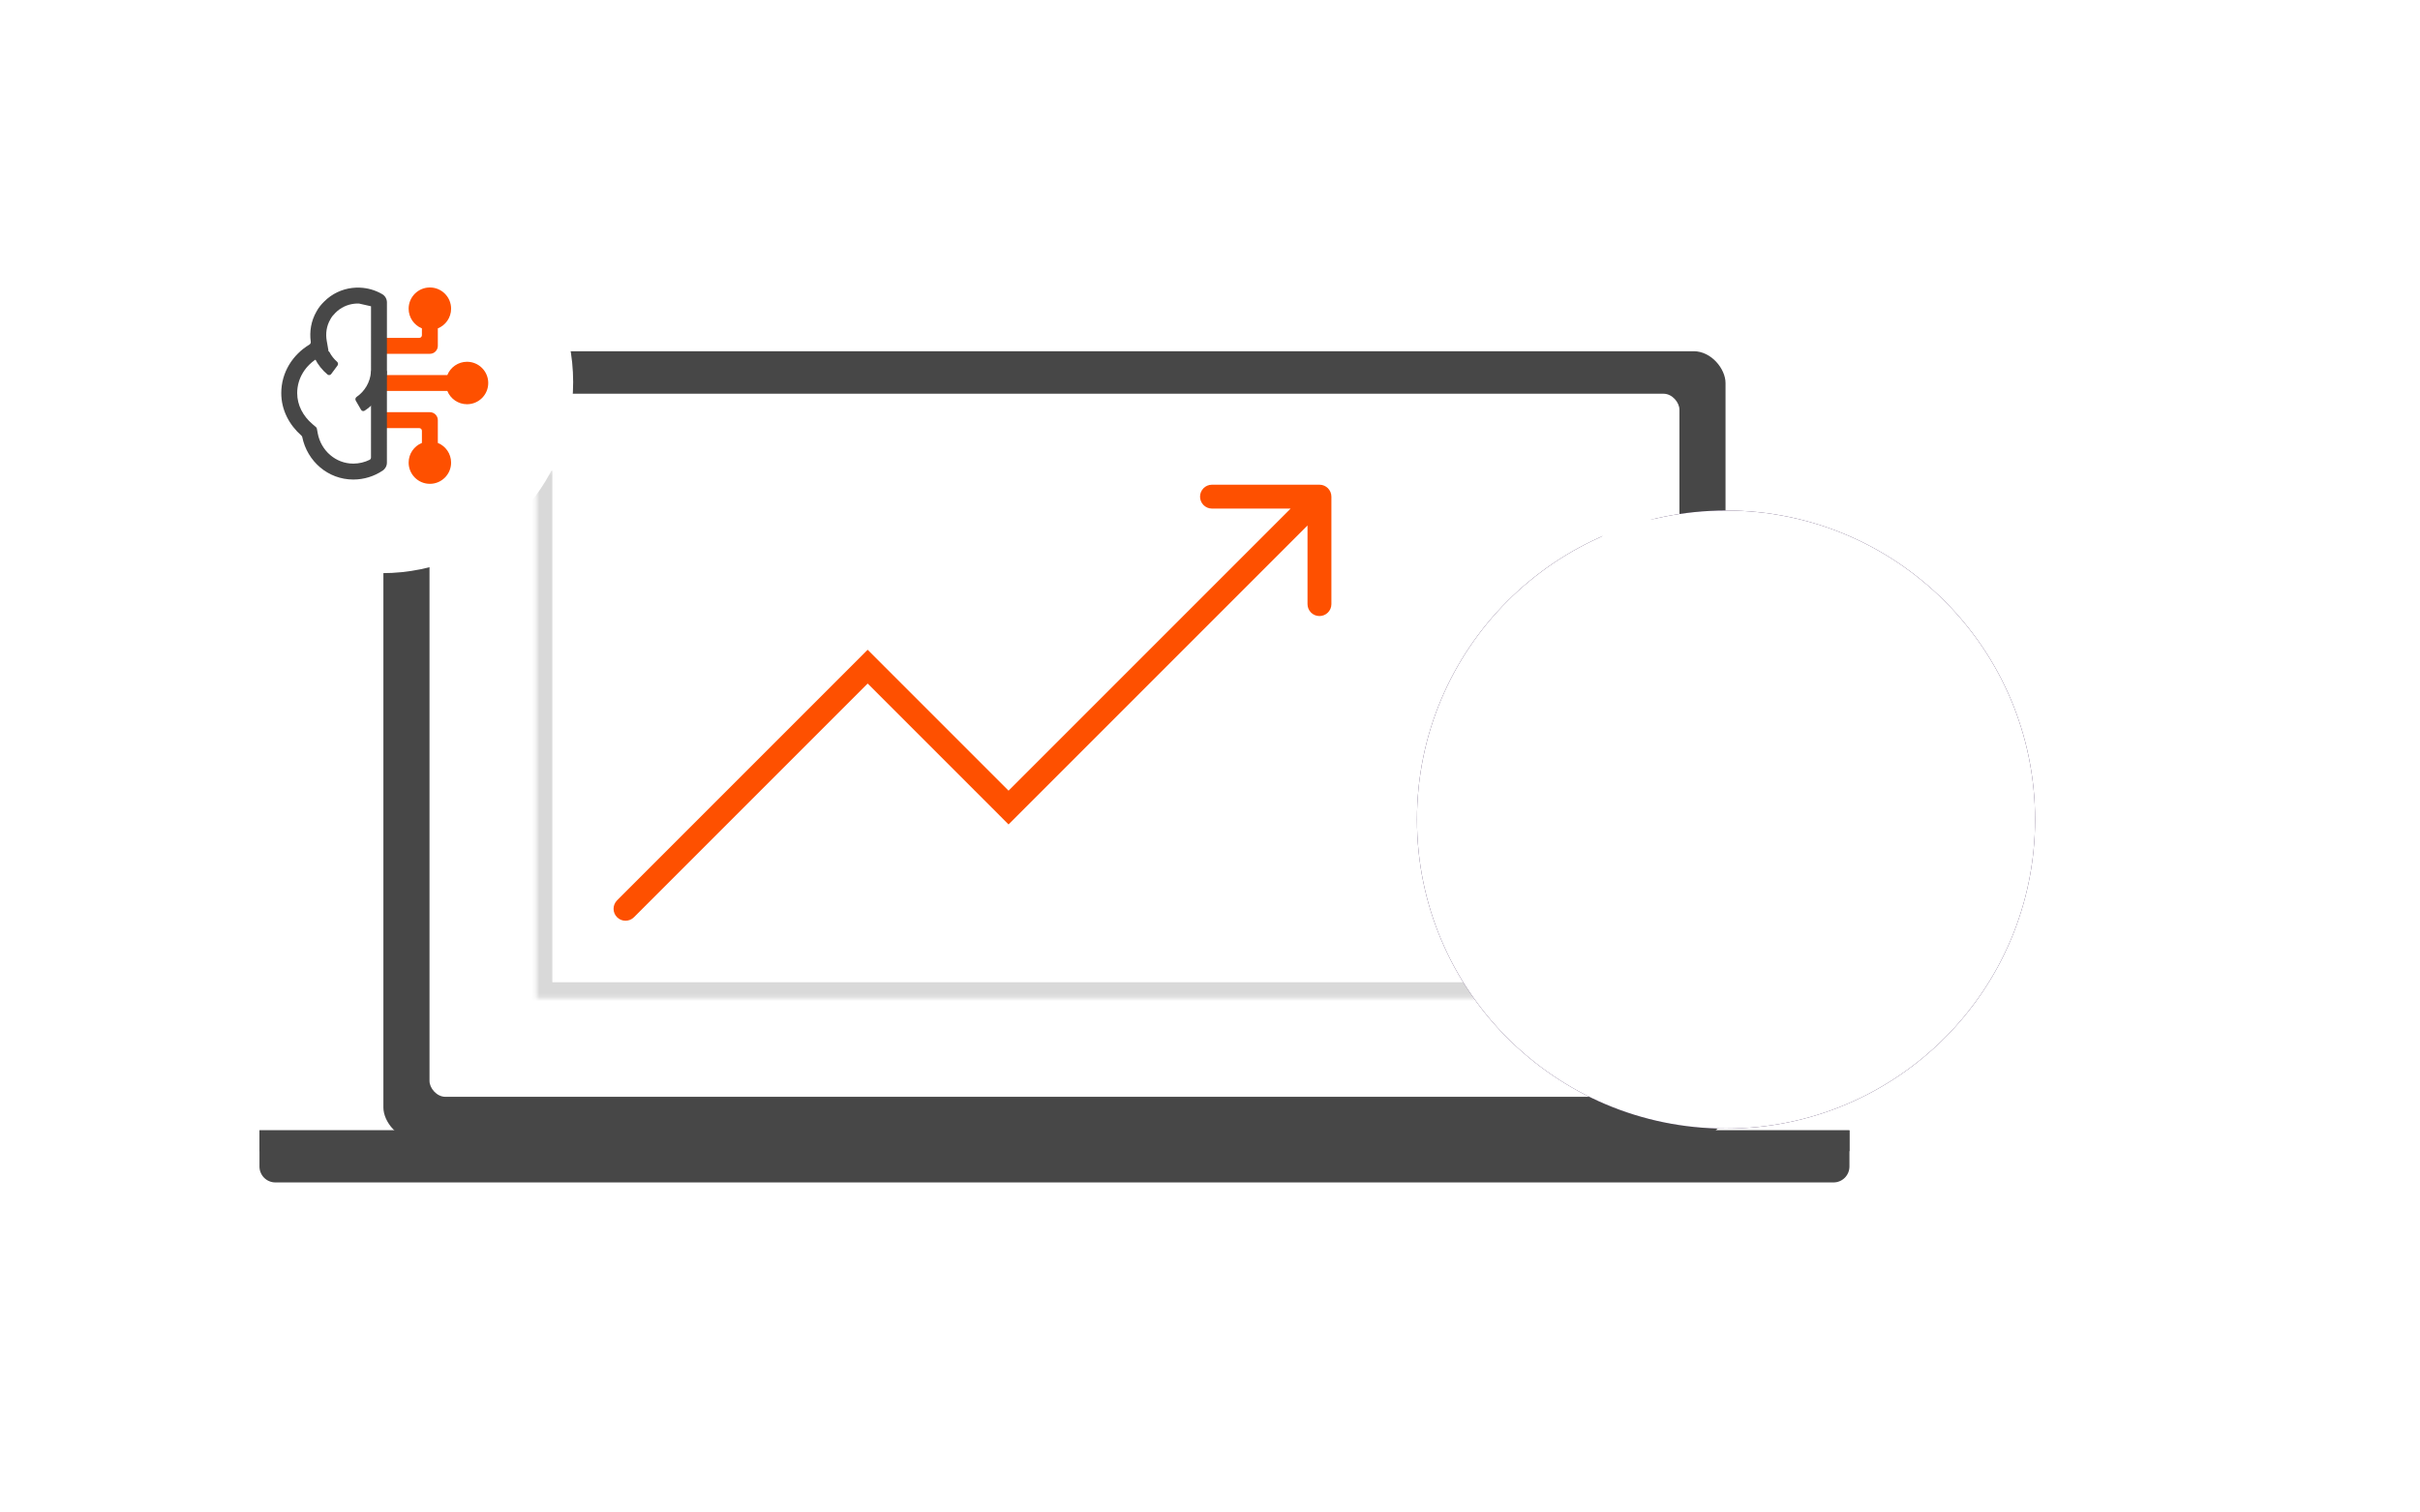
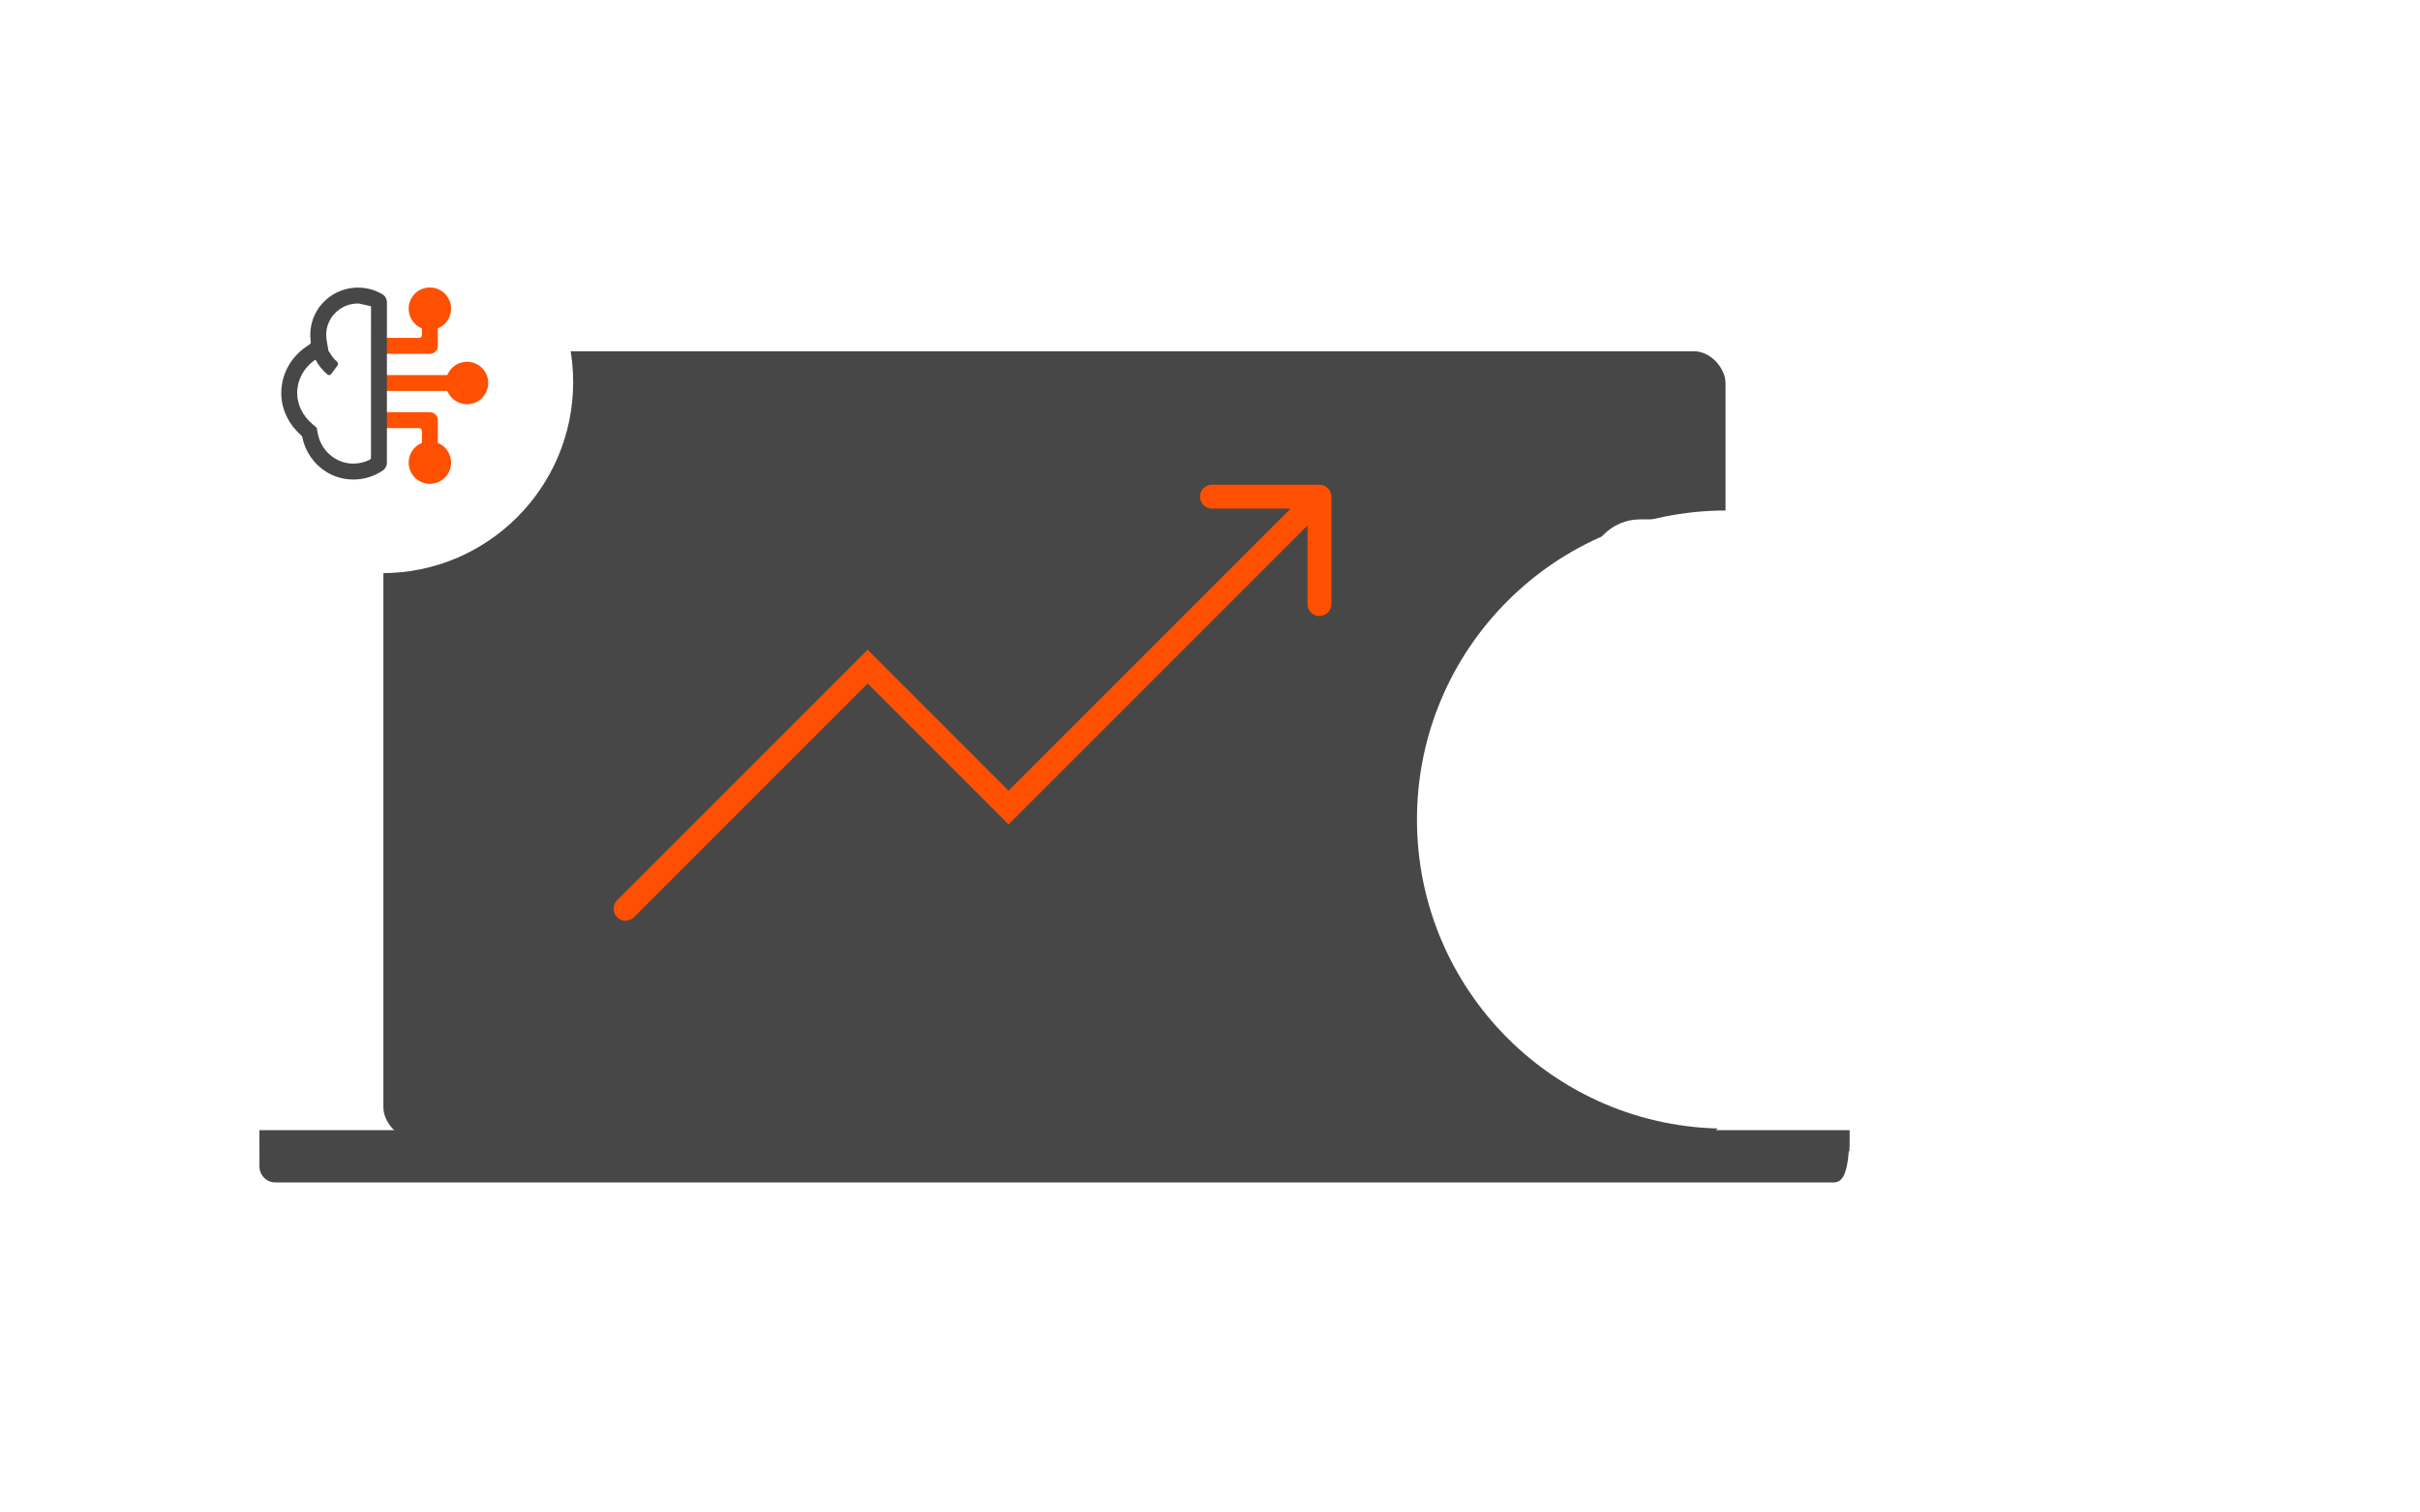
<svg xmlns="http://www.w3.org/2000/svg" width="608" height="380" viewBox="0 0 608 380" fill="none">
  <g filter="url(#filter0_d_1414_10352)">
    <rect x="96.322" y="80.242" width="337.2" height="198.001" rx="8" fill="#474747" />
-     <path d="M65.189 275.994H464.655V285.078C464.655 287.287 462.864 289.078 460.655 289.078H69.189C66.979 289.078 65.189 287.287 65.189 285.078V275.994Z" fill="#474747" />
+     <path d="M65.189 275.994H464.655C464.655 287.287 462.864 289.078 460.655 289.078H69.189C66.979 289.078 65.189 287.287 65.189 285.078V275.994Z" fill="#474747" />
    <path d="M65.189 275.994H464.655V281.228H65.189V275.994Z" fill="#474747" />
-     <rect x="107.907" y="90.922" width="314.031" height="176.643" rx="4" fill="white" />
  </g>
  <mask id="path-5-inside-1_1414_10352" fill="white">
-     <path d="M134.767 118.229H395.115V250.776H134.767V118.229Z" />
-   </mask>
+     </mask>
  <path d="M134.767 250.776H130.767V254.776H134.767V250.776ZM395.115 246.776H134.767V254.776H395.115V246.776ZM138.767 250.776V118.229H130.767V250.776H138.767Z" fill="#D9D9D9" mask="url(#path-5-inside-1_1414_10352)" />
  <g filter="url(#filter1_d_1414_10352)">
-     <circle cx="433.646" cy="173.907" r="77.646" fill="#31174A" />
    <circle cx="433.646" cy="173.907" r="77.646" fill="white" style="mix-blend-mode:overlay" />
  </g>
  <path d="M441.827 136.96C442.108 136.96 442.274 137.236 442.274 137.517V155.293C442.274 155.888 442.757 156.371 443.352 156.371H461.128C461.409 156.371 461.686 156.537 461.686 156.818V176.861C461.686 177.457 462.168 177.939 462.764 177.939H467.078C467.673 177.939 468.156 177.457 468.156 176.861V152.504C468.156 152.218 468.042 151.944 467.84 151.742L446.904 130.805C446.701 130.603 446.427 130.489 446.141 130.489H412.078C404.931 130.489 399.137 136.283 399.137 143.43V203.822C399.137 210.969 404.931 216.763 412.078 216.763H428.914C429.659 216.763 430.181 216.025 429.988 215.306C429.65 214.04 429.437 212.723 429.362 211.37C429.33 210.775 428.85 210.292 428.255 210.292H412.078C408.505 210.292 405.608 207.395 405.608 203.822V143.43C405.608 139.856 408.505 136.96 412.078 136.96H441.827Z" fill="white" />
  <path fill-rule="evenodd" clip-rule="evenodd" d="M448.745 209.214C448.745 209.809 448.262 210.292 447.666 210.292H436.882C436.286 210.292 435.799 210.777 435.848 211.37C436.397 218.004 441.971 223.233 448.745 223.233H470.313C477.407 223.233 483.254 217.386 483.254 210.292V185.488C483.254 184.893 482.771 184.41 482.176 184.41H449.823C449.227 184.41 448.745 184.893 448.745 185.488V209.214ZM475.705 190.881C476.301 190.881 476.783 191.363 476.783 191.959V210.292C476.783 213.866 473.887 216.763 470.313 216.763C467.105 216.763 464.443 214.428 463.931 211.366C463.833 210.779 463.36 210.292 462.764 210.292H456.293C455.698 210.292 455.215 209.809 455.215 209.214V191.959C455.215 191.363 455.698 190.881 456.293 190.881H475.705Z" fill="white" />
  <path d="M412.841 177.854C412.42 177.432 412.42 176.75 412.841 176.329L423.517 165.653C423.938 165.232 424.621 165.232 425.042 165.653L431.142 171.753C431.563 172.174 432.246 172.174 432.667 171.753L441.818 162.602C442.239 162.181 442.922 162.181 443.343 162.602L446.393 165.653C446.814 166.074 446.814 166.757 446.393 167.178L432.667 180.904C432.246 181.325 431.563 181.325 431.142 180.904L425.042 174.803C424.621 174.382 423.938 174.382 423.517 174.803L417.416 180.904C416.995 181.325 416.312 181.325 415.891 180.904L412.841 177.854Z" fill="white" />
  <g filter="url(#filter2_d_1414_10352)">
    <circle cx="96" cy="80" r="48" fill="white" />
    <path d="M110 66.505C111.955 65.714 113.334 63.797 113.334 61.559C113.334 58.614 110.946 56.226 108 56.226C105.055 56.226 102.667 58.614 102.667 61.559C102.667 63.797 104.046 65.714 106 66.505V68.226C106 68.594 105.702 68.892 105.334 68.892H96.667C96.299 68.892 96.001 69.191 96.001 69.559V72.226C96.001 72.594 96.299 72.892 96.667 72.892H108C109.105 72.892 110 71.997 110 70.892V66.505Z" fill="#FE5000" />
    <path d="M110 95.28V89.559C110 88.455 109.105 87.559 108 87.559H96.667C96.299 87.559 96.001 87.858 96.001 88.226V90.892C96.001 91.261 96.299 91.559 96.667 91.559H105.334C105.702 91.559 106 91.858 106 92.226V95.28C104.046 96.071 102.667 97.988 102.667 100.226C102.667 103.171 105.055 105.559 108 105.559C110.946 105.559 113.334 103.171 113.334 100.226C113.334 97.988 111.955 96.071 110 95.28Z" fill="#FE5000" />
    <path d="M96.667 82.226C96.299 82.226 96.001 81.927 96.001 81.559V78.892C96.001 78.524 96.299 78.226 96.667 78.226H112.388C113.179 76.271 115.096 74.892 117.334 74.892C120.279 74.892 122.667 77.28 122.667 80.226C122.667 83.171 120.279 85.559 117.334 85.559C115.096 85.559 113.179 84.18 112.388 82.226H96.667Z" fill="#FE5000" />
    <path fill-rule="evenodd" clip-rule="evenodd" d="M97.213 59.977C97.213 59.116 96.754 58.318 96.007 57.891C94.279 56.885 92.356 56.345 90.415 56.27C89.761 56.245 89.114 56.263 88.467 56.345C85.897 56.653 83.409 57.79 81.442 59.763C80.663 60.536 79.991 61.353 79.52 62.257C78.14 64.644 77.726 67.314 78.077 69.865C78.116 70.145 77.984 70.423 77.742 70.569C73.557 73.092 70.667 77.537 70.667 82.765C70.667 87.073 72.722 90.794 75.717 93.431C75.831 93.531 75.909 93.667 75.94 93.816C77.171 99.849 82.372 104.48 88.762 104.48C91.483 104.48 94.034 103.65 96.139 102.237C96.805 101.791 97.207 101.037 97.207 100.232L97.213 59.977ZM93.213 60.949L93.207 98.948C93.207 99.192 93.075 99.418 92.857 99.525C91.623 100.135 90.23 100.48 88.762 100.48C84.347 100.48 80.642 97.233 79.827 92.853L79.612 91.696C79.584 91.546 79.505 91.41 79.39 91.311L78.495 90.546C76.127 88.519 74.667 85.788 74.667 82.765C74.667 78.975 76.819 75.668 80.11 73.818L82.168 72.662C82.414 72.523 82.546 72.244 82.498 71.966L82.09 69.641C81.764 67.781 82.036 65.897 82.983 64.26L83.027 64.183L83.067 64.105C83.281 63.696 83.648 63.209 84.259 62.603L84.267 62.595L84.275 62.587C85.582 61.276 87.228 60.522 88.943 60.317L88.955 60.315L88.968 60.314C89.343 60.266 89.747 60.25 90.196 60.264M93.213 60.949C92.875 60.871 92.896 60.809 93.213 60.949V60.949Z" fill="#474747" />
    <path d="M82.289 78.097C82.572 78.332 82.991 78.268 83.21 77.973L84.8 75.831C85.019 75.535 84.955 75.12 84.678 74.878C83.913 74.209 83.276 73.406 82.799 72.509C82.626 72.184 82.236 72.027 81.898 72.173L79.451 73.233C79.113 73.379 78.956 73.773 79.121 74.103C79.888 75.64 80.967 77 82.289 78.097Z" fill="#474747" />
-     <path d="M95.563 83.01C96.536 81.324 97.096 79.436 97.2 77.499C97.22 77.132 96.92 76.833 96.552 76.833H93.885C93.517 76.833 93.221 77.132 93.192 77.499C93.093 78.733 92.721 79.933 92.099 81.01C91.478 82.086 90.625 83.008 89.605 83.711C89.302 83.92 89.191 84.326 89.375 84.644L90.708 86.954C90.892 87.273 91.301 87.383 91.61 87.182C93.235 86.123 94.591 84.695 95.563 83.01Z" fill="#474747" />
  </g>
  <path d="M155.032 226.207C153.86 227.379 153.86 229.278 155.032 230.45C156.204 231.621 158.103 231.621 159.275 230.45L155.032 226.207ZM217.99 167.492L220.111 165.371L217.99 163.249L215.869 165.371L217.99 167.492ZM253.388 202.89L251.267 205.011L253.388 207.132L255.509 205.011L253.388 202.89ZM334.5 124.778C334.5 123.121 333.157 121.778 331.5 121.778L304.5 121.778C302.843 121.778 301.5 123.121 301.5 124.778C301.5 126.435 302.843 127.778 304.5 127.778L328.5 127.778L328.5 151.778C328.5 153.435 329.843 154.778 331.5 154.778C333.157 154.778 334.5 153.435 334.5 151.778L334.5 124.778ZM159.275 230.45L220.111 169.613L215.869 165.371L155.032 226.207L159.275 230.45ZM215.869 169.613L251.267 205.011L255.509 200.768L220.111 165.371L215.869 169.613ZM255.509 205.011L333.621 126.899L329.378 122.656L251.267 200.768L255.509 205.011Z" fill="#FE5000" />
  <defs>
    <filter id="filter0_d_1414_10352" x="41.188" y="64.242" width="447.467" height="256.836" filterUnits="userSpaceOnUse" color-interpolation-filters="sRGB">
      <feFlood flood-opacity="0" result="BackgroundImageFix" />
      <feColorMatrix in="SourceAlpha" type="matrix" values="0 0 0 0 0 0 0 0 0 0 0 0 0 0 0 0 0 0 127 0" result="hardAlpha" />
      <feOffset dy="8" />
      <feGaussianBlur stdDeviation="12" />
      <feColorMatrix type="matrix" values="0 0 0 0 0 0 0 0 0 0 0 0 0 0 0 0 0 0 0.15 0" />
      <feBlend mode="normal" in2="BackgroundImageFix" result="effect1_dropShadow_1414_10352" />
      <feBlend mode="normal" in="SourceGraphic" in2="effect1_dropShadow_1414_10352" result="shape" />
    </filter>
    <filter id="filter1_d_1414_10352" x="260" y="32.261" width="347.292" height="347.292" filterUnits="userSpaceOnUse" color-interpolation-filters="sRGB">
      <feFlood flood-opacity="0" result="BackgroundImageFix" />
      <feColorMatrix in="SourceAlpha" type="matrix" values="0 0 0 0 0 0 0 0 0 0 0 0 0 0 0 0 0 0 127 0" result="hardAlpha" />
      <feOffset dy="32" />
      <feGaussianBlur stdDeviation="48" />
      <feColorMatrix type="matrix" values="0 0 0 0 0 0 0 0 0 0 0 0 0 0 0 0 0 0 0.3 0" />
      <feBlend mode="normal" in2="BackgroundImageFix" result="effect1_dropShadow_1414_10352" />
      <feBlend mode="normal" in="SourceGraphic" in2="effect1_dropShadow_1414_10352" result="shape" />
    </filter>
    <filter id="filter2_d_1414_10352" x="0" y="0" width="192" height="192" filterUnits="userSpaceOnUse" color-interpolation-filters="sRGB">
      <feFlood flood-opacity="0" result="BackgroundImageFix" />
      <feColorMatrix in="SourceAlpha" type="matrix" values="0 0 0 0 0 0 0 0 0 0 0 0 0 0 0 0 0 0 127 0" result="hardAlpha" />
      <feOffset dy="16" />
      <feGaussianBlur stdDeviation="24" />
      <feColorMatrix type="matrix" values="0 0 0 0 0 0 0 0 0 0 0 0 0 0 0 0 0 0 0.2 0" />
      <feBlend mode="normal" in2="BackgroundImageFix" result="effect1_dropShadow_1414_10352" />
      <feBlend mode="normal" in="SourceGraphic" in2="effect1_dropShadow_1414_10352" result="shape" />
    </filter>
  </defs>
</svg>